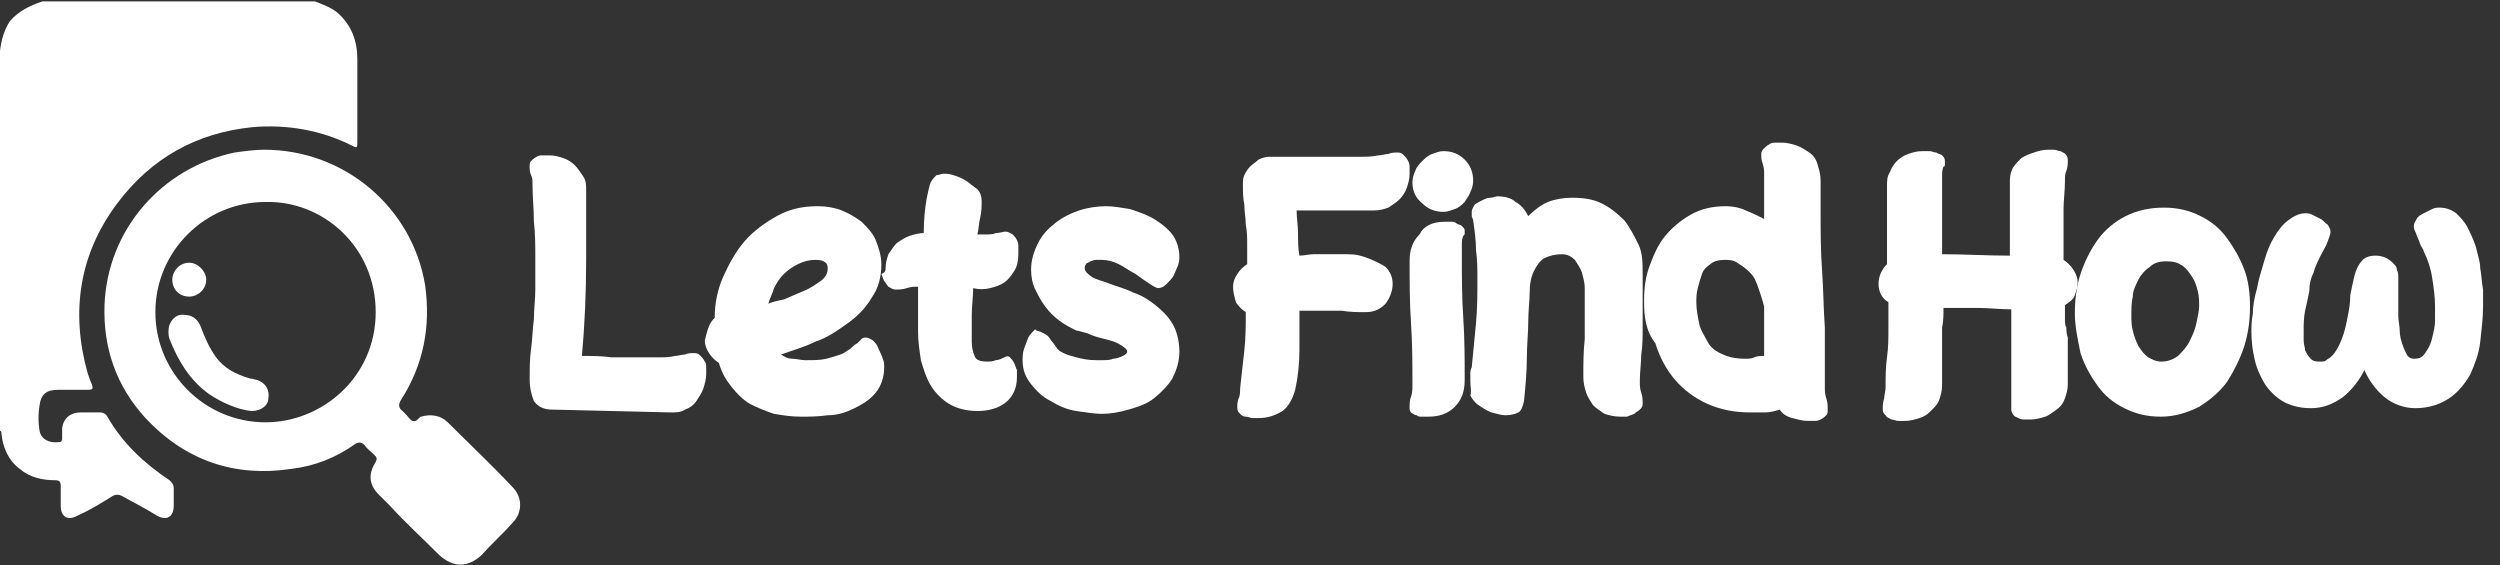
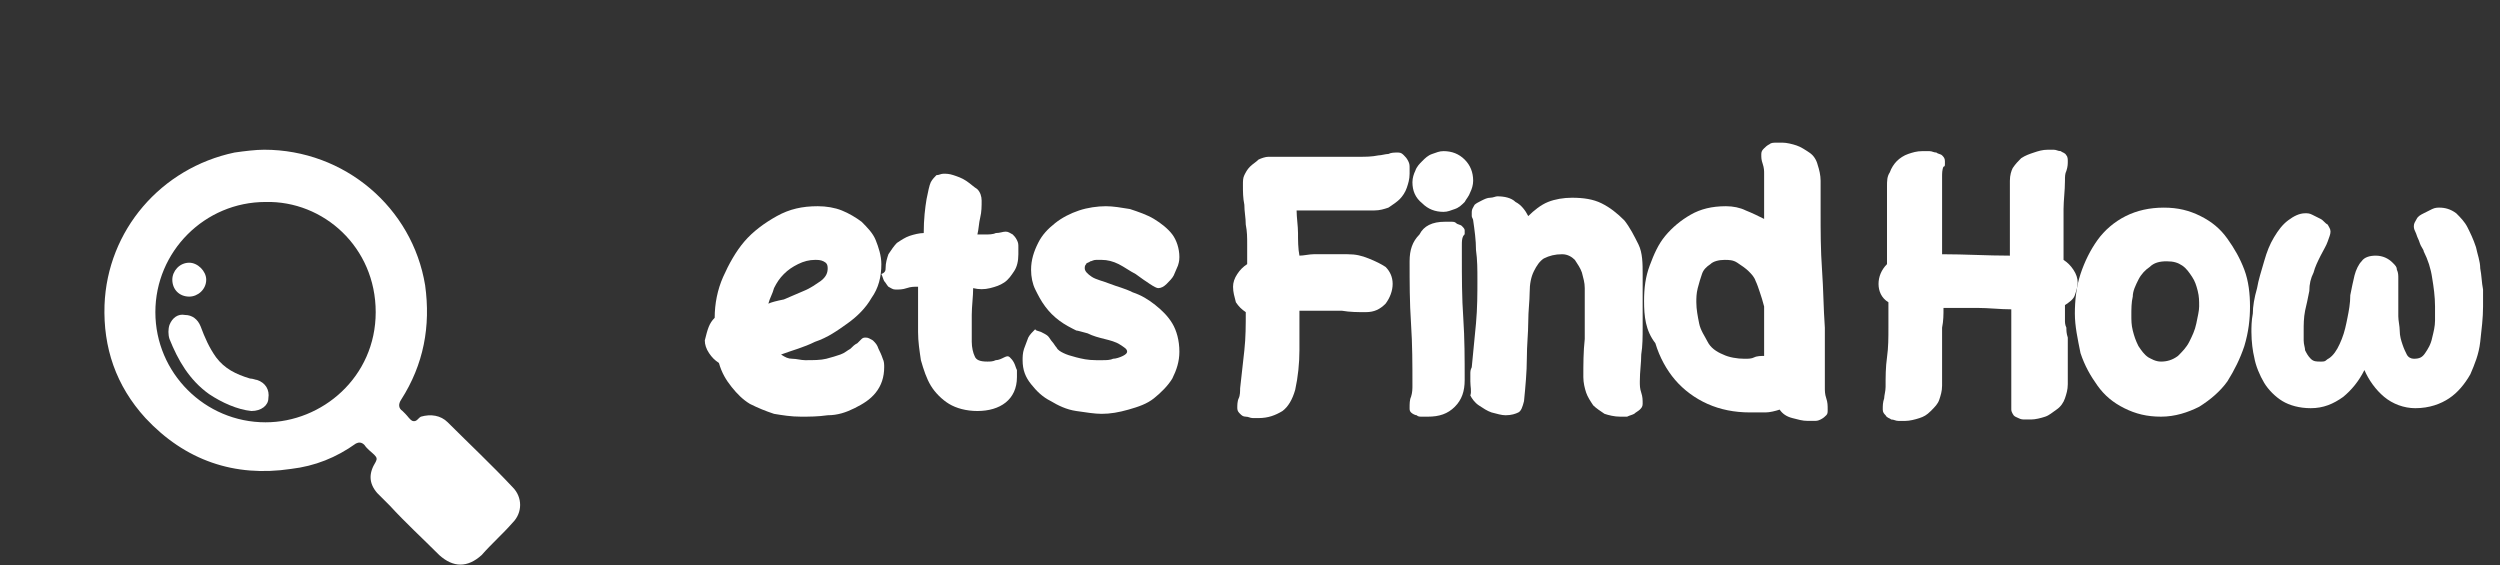
<svg xmlns="http://www.w3.org/2000/svg" version="1.1" id="Layer_1" x="0px" y="0px" viewBox="0 0 177 40" style="enable-background:new 0 0 177 40;" xml:space="preserve">
  <rect x="0" y="0" width="177" height="40" fill="#333333" stroke="none" />
  <style type="text/css">
	.st0{fill:#FFFFFF;}
</style>
  <g>
-     <path class="st0" d="M37.5,26.9c0-0.7,0-1.5,0.1-2.2c0.1-0.7,0.1-1.4,0.2-2.1c0-0.7,0.1-1.4,0.1-2.1c0-0.7,0-1.4,0-2.1   c0-0.9,0-1.9-0.1-2.7c0-0.9-0.1-1.8-0.1-2.7c0-0.2,0-0.4-0.1-0.6c-0.1-0.2-0.1-0.4-0.1-0.6c0-0.2,0-0.3,0.1-0.4   c0.1-0.1,0.2-0.2,0.4-0.3c0.1-0.1,0.3-0.1,0.5-0.1c0.2,0,0.3,0,0.4,0c0.4,0,0.7,0.1,1,0.2c0.3,0.1,0.6,0.3,0.8,0.5   c0.2,0.2,0.4,0.5,0.6,0.8s0.2,0.6,0.2,1V16c0,0.4,0,0.8,0,1.2s0,0.8,0,1.2c0,2.3-0.1,4.6-0.3,6.8c0.7,0,1.4,0,2.1,0.1   c0.7,0,1.4,0,2.1,0c0.4,0,0.8,0,1.2,0c0.4,0,0.8,0,1.2-0.1c0.2,0,0.5-0.1,0.7-0.1c0.2-0.1,0.4-0.1,0.7-0.1c0.2,0,0.3,0.1,0.4,0.2   c0.1,0.1,0.2,0.2,0.3,0.4c0.1,0.1,0.1,0.3,0.1,0.5c0,0.2,0,0.3,0,0.4c0,0.3-0.1,0.7-0.2,1c-0.1,0.3-0.3,0.6-0.5,0.9   c-0.2,0.3-0.5,0.5-0.8,0.6c-0.3,0.2-0.6,0.2-1,0.2l-8.4-0.2c-0.6,0-1-0.2-1.3-0.6C37.6,27.9,37.5,27.4,37.5,26.9z" />
    <path class="st0" d="M50.6,22.5c0-1,0.2-2,0.6-2.9s0.9-1.8,1.5-2.5c0.6-0.7,1.4-1.3,2.3-1.8s1.8-0.7,2.9-0.7c0.6,0,1.2,0.1,1.7,0.3   s1,0.5,1.4,0.8c0.4,0.4,0.8,0.8,1,1.3c0.2,0.5,0.4,1.1,0.4,1.7c0,0.9-0.2,1.7-0.7,2.4c-0.4,0.7-1,1.3-1.7,1.8s-1.4,1-2.3,1.3   c-0.8,0.4-1.6,0.6-2.4,0.9c0.3,0.2,0.5,0.3,0.8,0.3c0.3,0,0.6,0.1,0.9,0.1c0.6,0,1.1,0,1.5-0.1s0.7-0.2,1-0.3   c0.3-0.1,0.5-0.3,0.7-0.4c0.2-0.2,0.3-0.3,0.5-0.4c0.1-0.1,0.2-0.2,0.3-0.3c0.1-0.1,0.2-0.1,0.3-0.1c0.2,0,0.3,0.1,0.5,0.2   c0.2,0.2,0.3,0.3,0.4,0.6c0.1,0.2,0.2,0.4,0.3,0.7c0.1,0.2,0.1,0.4,0.1,0.6c0,0.7-0.2,1.3-0.6,1.8c-0.4,0.5-0.9,0.8-1.5,1.1   c-0.6,0.3-1.2,0.5-1.9,0.5c-0.7,0.1-1.3,0.1-1.9,0.1c-0.7,0-1.3-0.1-1.9-0.2c-0.6-0.2-1.1-0.4-1.7-0.7c-0.5-0.3-0.9-0.7-1.3-1.2   s-0.7-1-0.9-1.7c-0.3-0.2-0.5-0.4-0.7-0.7s-0.3-0.6-0.3-0.9C50.1,23.3,50.2,22.9,50.6,22.5z M54.4,21.5c0.2-0.1,0.6-0.2,1.1-0.3   c0.5-0.2,0.9-0.4,1.4-0.6c0.5-0.2,0.9-0.5,1.2-0.7c0.4-0.3,0.5-0.6,0.5-0.9c0-0.3-0.1-0.4-0.3-0.5c-0.2-0.1-0.4-0.1-0.6-0.1   c-0.4,0-0.8,0.1-1.2,0.3c-0.4,0.2-0.7,0.4-1,0.7c-0.3,0.3-0.5,0.6-0.7,1C54.7,20.8,54.5,21.1,54.4,21.5z" />
    <path class="st0" d="M62.7,19c0-0.4,0.1-0.7,0.2-1c0.2-0.3,0.4-0.6,0.6-0.8c0.3-0.2,0.6-0.4,0.9-0.5c0.3-0.1,0.7-0.2,1-0.2   c0-1,0.1-1.8,0.2-2.4c0.1-0.5,0.2-1,0.3-1.2s0.3-0.4,0.4-0.5c0.2,0,0.3-0.1,0.5-0.1c0.2,0,0.4,0,0.7,0.1c0.3,0.1,0.6,0.2,0.9,0.4   c0.3,0.2,0.5,0.4,0.8,0.6c0.2,0.2,0.3,0.5,0.3,0.8c0,0.4,0,0.8-0.1,1.2c-0.1,0.4-0.1,0.8-0.2,1.2c0.1,0,0.2,0,0.3,0   c0.1,0,0.2,0,0.3,0c0.2,0,0.5,0,0.7-0.1c0.3,0,0.5-0.1,0.7-0.1c0.2,0,0.3,0.1,0.5,0.2c0.1,0.1,0.2,0.2,0.3,0.4   c0.1,0.2,0.1,0.3,0.1,0.5c0,0.2,0,0.3,0,0.5c0,0.5-0.1,0.9-0.3,1.2c-0.2,0.3-0.4,0.6-0.7,0.8c-0.3,0.2-0.6,0.3-1,0.4   c-0.4,0.1-0.8,0.1-1.2,0c0,0.6-0.1,1.3-0.1,1.9c0,0.6,0,1.3,0,1.9c0,0.4,0.1,0.8,0.2,1c0.1,0.3,0.4,0.4,0.9,0.4   c0.2,0,0.4,0,0.6-0.1c0.2,0,0.4-0.1,0.6-0.2c0.2-0.1,0.3-0.1,0.4,0c0.1,0.1,0.2,0.2,0.3,0.4c0.1,0.2,0.1,0.3,0.2,0.5   c0,0.2,0,0.4,0,0.5c0,0.8-0.3,1.4-0.8,1.8c-0.5,0.4-1.2,0.6-2,0.6c-0.8,0-1.5-0.2-2-0.5s-1-0.8-1.3-1.3c-0.3-0.5-0.5-1.1-0.7-1.8   c-0.1-0.7-0.2-1.3-0.2-2c0-0.6,0-1.1,0-1.6c0-0.5,0-1.1,0-1.6c-0.3,0-0.5,0-0.8,0.1c-0.3,0.1-0.5,0.1-0.8,0.1   c-0.2,0-0.3-0.1-0.5-0.2c-0.1-0.1-0.2-0.3-0.3-0.4c-0.1-0.2-0.1-0.3-0.2-0.5C62.7,19.3,62.7,19.1,62.7,19z" />
    <path class="st0" d="M73.7,23.5c0.2,0.1,0.4,0.2,0.5,0.3s0.2,0.3,0.3,0.4c0.1,0.1,0.2,0.3,0.3,0.4c0.1,0.2,0.3,0.3,0.5,0.4   c0.2,0.1,0.5,0.2,0.9,0.3c0.4,0.1,0.8,0.2,1.4,0.2c0.1,0,0.3,0,0.5,0c0.2,0,0.5,0,0.7-0.1c0.2,0,0.5-0.1,0.7-0.2   c0.2-0.1,0.3-0.2,0.3-0.3c0-0.2-0.2-0.3-0.5-0.5c-0.3-0.2-0.7-0.3-1.1-0.4c-0.4-0.1-0.8-0.2-1.2-0.4c-0.4-0.1-0.7-0.2-0.8-0.2   c-0.4-0.2-0.8-0.4-1.2-0.7c-0.4-0.3-0.7-0.6-1-1c-0.3-0.4-0.5-0.8-0.7-1.2s-0.3-0.9-0.3-1.4c0-0.7,0.2-1.3,0.5-1.9s0.7-1,1.2-1.4   c0.5-0.4,1.1-0.7,1.7-0.9c0.6-0.2,1.3-0.3,1.9-0.3c0.5,0,1.1,0.1,1.7,0.2c0.6,0.2,1.2,0.4,1.7,0.7c0.5,0.3,1,0.7,1.3,1.1   s0.5,1,0.5,1.6c0,0.1,0,0.3-0.1,0.6c-0.1,0.2-0.2,0.5-0.3,0.7c-0.1,0.2-0.3,0.4-0.5,0.6c-0.2,0.2-0.4,0.3-0.6,0.3   c-0.1,0-0.3-0.1-0.6-0.3s-0.6-0.4-1-0.7c-0.4-0.2-0.8-0.5-1.2-0.7c-0.4-0.2-0.8-0.3-1.2-0.3c-0.1,0-0.2,0-0.4,0s-0.3,0.1-0.4,0.1   c-0.1,0.1-0.3,0.1-0.3,0.2c-0.1,0.1-0.1,0.2-0.1,0.3c0,0.2,0.2,0.4,0.5,0.6c0.3,0.2,0.8,0.3,1.3,0.5s1,0.3,1.6,0.6   c0.6,0.2,1.1,0.5,1.6,0.9c0.5,0.4,0.9,0.8,1.2,1.3c0.3,0.5,0.5,1.2,0.5,2c0,0.7-0.2,1.3-0.5,1.9c-0.3,0.5-0.8,1-1.3,1.4   c-0.5,0.4-1.1,0.6-1.8,0.8c-0.7,0.2-1.3,0.3-1.9,0.3c-0.5,0-1.1-0.1-1.8-0.2c-0.7-0.1-1.3-0.4-1.8-0.7c-0.6-0.3-1-0.7-1.4-1.2   c-0.4-0.5-0.6-1-0.6-1.7c0-0.2,0-0.5,0.1-0.8c0.1-0.3,0.2-0.5,0.3-0.8c0.1-0.2,0.3-0.4,0.5-0.6C73.3,23.4,73.4,23.4,73.7,23.5z" />
    <path class="st0" d="M87.3,20.3c0-0.3,0.1-0.6,0.3-0.9c0.2-0.3,0.4-0.5,0.7-0.7c0-0.5,0-0.9,0-1.4c0-0.5,0-0.9-0.1-1.4   c0-0.5-0.1-0.9-0.1-1.4c-0.1-0.5-0.1-0.9-0.1-1.4c0-0.3,0-0.5,0.1-0.7s0.2-0.4,0.4-0.6s0.4-0.3,0.6-0.5c0.2-0.1,0.5-0.2,0.7-0.2   c0.8,0,1.7,0,2.5,0c0.8,0,1.7,0,2.5,0c0.5,0,0.9,0,1.4,0c0.5,0,0.9,0,1.4-0.1c0.2,0,0.5-0.1,0.7-0.1c0.2-0.1,0.4-0.1,0.7-0.1   c0.2,0,0.3,0.1,0.4,0.2c0.1,0.1,0.2,0.2,0.3,0.4s0.1,0.3,0.1,0.5s0,0.3,0,0.4c0,0.4-0.1,0.7-0.2,1c-0.1,0.3-0.3,0.6-0.5,0.8   c-0.2,0.2-0.5,0.4-0.8,0.6c-0.3,0.1-0.6,0.2-1,0.2h-2.7c-0.5,0-0.9,0-1.4,0c-0.4,0-0.9,0-1.4,0c0,0.5,0.1,1.1,0.1,1.6   c0,0.5,0,1.1,0.1,1.6c0.3,0,0.7-0.1,1-0.1c0.3,0,0.6,0,1,0c0.4,0,0.8,0,1.4,0s1,0.1,1.5,0.3s0.9,0.4,1.2,0.6   c0.3,0.3,0.5,0.7,0.5,1.2c0,0.5-0.2,1-0.5,1.4c-0.4,0.4-0.8,0.6-1.4,0.6c-0.6,0-1.1,0-1.7-0.1C94.5,22,93.9,22,93.3,22H92   c0,0.9,0,1.9,0,2.8c0,0.9-0.1,1.9-0.3,2.8c-0.2,0.7-0.5,1.2-0.9,1.5c-0.5,0.3-1,0.5-1.7,0.5c-0.1,0-0.3,0-0.4,0   c-0.2,0-0.3-0.1-0.5-0.1s-0.3-0.1-0.4-0.2c-0.1-0.1-0.2-0.2-0.2-0.4c0-0.2,0-0.5,0.1-0.7c0.1-0.2,0.1-0.5,0.1-0.7   c0.1-0.9,0.2-1.8,0.3-2.7s0.1-1.8,0.1-2.7c-0.3-0.2-0.5-0.4-0.7-0.7C87.4,21,87.3,20.7,87.3,20.3z" />
    <path class="st0" d="M102.3,15.7c0.1,0,0.2,0,0.4,0c0.2,0,0.3,0,0.4,0.1s0.3,0.1,0.4,0.2c0.1,0.1,0.2,0.2,0.2,0.3   c0,0.1,0,0.1,0,0.2s0,0.1-0.1,0.2c-0.1,0.2-0.1,0.4-0.1,0.7c0,0.2,0,0.4,0,0.7c0,1.5,0,3,0.1,4.4c0.1,1.5,0.1,2.9,0.1,4.4   c0,0.8-0.2,1.4-0.7,1.9s-1.1,0.7-1.9,0.7c-0.1,0-0.2,0-0.4,0s-0.3,0-0.4-0.1c-0.1,0-0.3-0.1-0.4-0.2c-0.1-0.1-0.1-0.2-0.1-0.3   c0-0.3,0-0.6,0.1-0.8c0.1-0.3,0.1-0.6,0.1-0.8c0-1.5,0-2.9-0.1-4.4c-0.1-1.5-0.1-2.9-0.1-4.4c0-0.8,0.2-1.4,0.7-1.9   C100.8,16,101.4,15.7,102.3,15.7z M100,12.9c0-0.3,0.1-0.6,0.2-0.8c0.1-0.3,0.3-0.5,0.5-0.7c0.2-0.2,0.4-0.4,0.7-0.5   c0.3-0.1,0.5-0.2,0.8-0.2c0.6,0,1.1,0.2,1.5,0.6c0.4,0.4,0.6,0.9,0.6,1.5c0,0.3-0.1,0.6-0.2,0.8c-0.1,0.3-0.3,0.5-0.4,0.7   c-0.2,0.2-0.4,0.4-0.7,0.5c-0.3,0.1-0.5,0.2-0.8,0.2c-0.6,0-1.1-0.2-1.5-0.6C100.2,14,100,13.5,100,12.9z" />
    <path class="st0" d="M104.1,27c0-0.2,0-0.3,0-0.5s0-0.3,0.1-0.5c0.1-1,0.2-2,0.3-3.1s0.1-2.1,0.1-3.1c0-0.7,0-1.4-0.1-2.1   c0-0.7-0.1-1.4-0.2-2.1c0-0.1-0.1-0.2-0.1-0.3c0-0.1,0-0.2,0-0.3c0-0.2,0.1-0.3,0.2-0.5c0.1-0.1,0.3-0.2,0.5-0.3   c0.2-0.1,0.4-0.2,0.6-0.2c0.2,0,0.4-0.1,0.5-0.1c0.5,0,1,0.1,1.3,0.4c0.4,0.2,0.7,0.6,0.9,1c0.4-0.4,0.9-0.8,1.4-1   c0.5-0.2,1.1-0.3,1.7-0.3c0.8,0,1.5,0.1,2.1,0.4c0.6,0.3,1.1,0.7,1.6,1.2c0.4,0.5,0.7,1.1,1,1.7s0.3,1.4,0.3,2.1c0,0.6,0,1.2,0,1.9   c0,0.6,0,1.2,0,1.9c0,0.6,0,1.3-0.1,1.9c0,0.6-0.1,1.2-0.1,1.9c0,0.3,0,0.5,0.1,0.8c0.1,0.3,0.1,0.5,0.1,0.8c0,0.2-0.1,0.3-0.2,0.4   c-0.1,0.1-0.3,0.2-0.4,0.3c-0.2,0.1-0.3,0.1-0.5,0.2c-0.2,0-0.3,0-0.5,0c-0.4,0-0.8-0.1-1.1-0.2c-0.3-0.2-0.6-0.4-0.8-0.6   c-0.2-0.3-0.4-0.6-0.5-0.9c-0.1-0.3-0.2-0.7-0.2-1.1c0-0.9,0-1.8,0.1-2.7c0-0.9,0-1.8,0-2.7c0-0.2,0-0.5,0-0.9   c0-0.4-0.1-0.7-0.2-1.1c-0.1-0.3-0.3-0.6-0.5-0.9c-0.2-0.2-0.5-0.4-0.9-0.4c-0.5,0-0.9,0.1-1.3,0.3c-0.3,0.2-0.5,0.5-0.7,0.9   c-0.2,0.4-0.3,0.9-0.3,1.5c0,0.6-0.1,1.3-0.1,2.1c0,0.8-0.1,1.6-0.1,2.6c0,0.9-0.1,2-0.2,3c-0.1,0.4-0.2,0.7-0.4,0.8   c-0.2,0.1-0.5,0.2-0.9,0.2c-0.3,0-0.6-0.1-1-0.2c-0.3-0.1-0.6-0.3-0.9-0.5c-0.3-0.2-0.5-0.5-0.6-0.7   C104.2,27.7,104.1,27.4,104.1,27z" />
    <path class="st0" d="M116.4,21.3c0-0.9,0.1-1.7,0.4-2.5c0.3-0.8,0.6-1.5,1.1-2.1c0.5-0.6,1.1-1.1,1.8-1.5c0.7-0.4,1.5-0.6,2.5-0.6   c0.5,0,1,0.1,1.4,0.3c0.5,0.2,0.9,0.4,1.3,0.6c0-0.5,0-1.1,0-1.6c0-0.5,0-1.1,0-1.6c0-0.2,0-0.4-0.1-0.7s-0.1-0.4-0.1-0.7   c0-0.2,0.1-0.3,0.2-0.4s0.2-0.2,0.4-0.3c0.1-0.1,0.3-0.1,0.5-0.1c0.2,0,0.3,0,0.4,0c0.3,0,0.7,0.1,1,0.2c0.3,0.1,0.6,0.3,0.9,0.5   c0.3,0.2,0.5,0.5,0.6,0.9c0.1,0.3,0.2,0.7,0.2,1.1s0,0.7,0,1.1s0,0.7,0,1.1c0,1.4,0,2.7,0.1,4.1c0.1,1.4,0.1,2.7,0.2,4.1h0v0.6   c0,0.6,0,1.2,0,1.8c0,0.6,0,1.2,0,1.8c0,0.3,0,0.5,0.1,0.8c0.1,0.3,0.1,0.5,0.1,0.8c0,0.2,0,0.3-0.1,0.4s-0.2,0.2-0.4,0.3   s-0.3,0.1-0.5,0.1c-0.2,0-0.3,0-0.4,0c-0.4,0-0.7-0.1-1.1-0.2c-0.4-0.1-0.7-0.3-0.9-0.6c-0.3,0.1-0.7,0.2-1,0.2c-0.4,0-0.7,0-1.1,0   c-1.1,0-2.1-0.2-3-0.6s-1.7-1-2.3-1.7s-1.1-1.6-1.4-2.6C116.5,23.4,116.4,22.4,116.4,21.3z M120.1,21.4c0,0.5,0.1,1,0.2,1.5   c0.1,0.5,0.4,0.9,0.6,1.3s0.6,0.7,1.1,0.9c0.4,0.2,1,0.3,1.5,0.3c0.3,0,0.5,0,0.7-0.1c0.2-0.1,0.5-0.1,0.7-0.1c0-0.2,0-0.4,0-0.5   c0-0.2,0-0.3,0-0.5l0-2.4c0-0.1,0-0.1,0-0.1c-0.1-0.4-0.2-0.7-0.3-1c-0.1-0.3-0.2-0.6-0.3-0.8c-0.1-0.3-0.3-0.5-0.5-0.7   c-0.2-0.2-0.5-0.4-0.8-0.6c-0.3-0.2-0.6-0.2-0.9-0.2c-0.4,0-0.8,0.1-1,0.3c-0.3,0.2-0.5,0.4-0.6,0.7c-0.1,0.3-0.2,0.6-0.3,1   S120.1,21.1,120.1,21.4z" />
    <path class="st0" d="M133,20.1c0-0.5,0.2-1,0.6-1.4v-5.5c0-0.4,0-0.7,0.2-1c0.1-0.3,0.3-0.6,0.5-0.8c0.2-0.2,0.5-0.4,0.8-0.5   c0.3-0.1,0.6-0.2,1-0.2c0.1,0,0.3,0,0.5,0c0.2,0,0.3,0.1,0.5,0.1c0.1,0.1,0.3,0.1,0.4,0.2c0.1,0.1,0.2,0.2,0.2,0.4   c0,0.1,0,0.2,0,0.2c0,0.1,0,0.2-0.1,0.2c-0.1,0.2-0.1,0.5-0.1,0.7c0,0.2,0,0.5,0,0.7c0,0.8,0,1.6,0,2.4c0,0.8,0,1.6,0,2.4   c1.6,0,3.2,0.1,4.8,0.1c0-0.9,0-1.8,0-2.6c0-0.9,0-1.8,0-2.7c0-0.4,0.1-0.7,0.2-0.9c0.2-0.3,0.4-0.5,0.6-0.7   c0.3-0.2,0.6-0.3,0.9-0.4c0.3-0.1,0.6-0.2,1-0.2c0.1,0,0.3,0,0.4,0c0.2,0,0.3,0.1,0.5,0.1c0.1,0.1,0.3,0.1,0.4,0.3   c0.1,0.1,0.1,0.3,0.1,0.4c0,0.2,0,0.4-0.1,0.7c-0.1,0.2-0.1,0.4-0.1,0.7c0,0.7-0.1,1.4-0.1,2s0,1.3,0,2c0,0.3,0,0.6,0,0.8   s0,0.5,0,0.8c0.3,0.2,0.5,0.4,0.7,0.7c0.2,0.3,0.3,0.6,0.3,0.9c0,0.3-0.1,0.6-0.2,0.9s-0.4,0.5-0.7,0.7l0,1.1c0,0.1,0,0.3,0.1,0.5   c0,0.2,0,0.4,0.1,0.7c0,0.2,0,0.5,0,0.7s0,0.4,0,0.6v2c0,0.4-0.1,0.7-0.2,1s-0.3,0.6-0.6,0.8s-0.5,0.4-0.8,0.5   c-0.3,0.1-0.7,0.2-1,0.2c-0.1,0-0.3,0-0.4,0c-0.2,0-0.3,0-0.5-0.1s-0.3-0.1-0.4-0.3s-0.1-0.2-0.1-0.4c0-0.8,0-1.5,0-2.3   c0-0.8,0-1.6,0-2.4v-2.3c-0.8,0-1.6-0.1-2.4-0.1c-0.8,0-1.6,0-2.4,0c0,0.5,0,0.9-0.1,1.4c0,0.5,0,0.9,0,1.4v2.7   c0,0.4-0.1,0.7-0.2,1s-0.3,0.5-0.6,0.8s-0.5,0.4-0.8,0.5c-0.3,0.1-0.7,0.2-1,0.2c-0.1,0-0.3,0-0.5,0c-0.2,0-0.3-0.1-0.5-0.1   c-0.1-0.1-0.3-0.1-0.4-0.3c-0.1-0.1-0.2-0.2-0.2-0.4c0-0.3,0-0.5,0.1-0.8c0-0.2,0.1-0.5,0.1-0.8c0-0.7,0-1.4,0.1-2.1   c0.1-0.7,0.1-1.4,0.1-2.1c0-0.3,0-0.6,0-0.9c0-0.3,0-0.6,0-0.9C133.2,21.1,133,20.6,133,20.1z" />
    <path class="st0" d="M146.9,22.2c0-0.9,0.1-1.9,0.4-2.8c0.3-0.9,0.7-1.7,1.2-2.4c0.5-0.7,1.2-1.3,2-1.7c0.8-0.4,1.7-0.6,2.7-0.6   c1,0,1.8,0.2,2.6,0.6c0.8,0.4,1.4,0.9,1.9,1.6c0.5,0.7,0.9,1.4,1.2,2.2s0.4,1.7,0.4,2.6c0,0.9-0.1,1.8-0.4,2.8   c-0.3,0.9-0.7,1.7-1.2,2.5c-0.5,0.7-1.2,1.3-2,1.8c-0.8,0.4-1.7,0.7-2.7,0.7c-1,0-1.8-0.2-2.6-0.6c-0.8-0.4-1.4-0.9-1.9-1.6   c-0.5-0.7-0.9-1.4-1.2-2.3C147.1,24,146.9,23.1,146.9,22.2z M153,25.6c0.4,0,0.8-0.1,1.2-0.4c0.3-0.3,0.6-0.6,0.8-1   c0.2-0.4,0.4-0.8,0.5-1.3s0.2-0.9,0.2-1.2c0-0.4,0-0.7-0.1-1.1c-0.1-0.4-0.2-0.7-0.4-1c-0.2-0.3-0.4-0.6-0.7-0.8   c-0.3-0.2-0.6-0.3-1.1-0.3c-0.5,0-0.9,0.1-1.2,0.4c-0.3,0.2-0.6,0.5-0.8,0.9s-0.4,0.8-0.4,1.2c-0.1,0.4-0.1,0.9-0.1,1.3   c0,0.4,0,0.7,0.1,1.1c0.1,0.4,0.2,0.7,0.4,1.1c0.2,0.3,0.4,0.6,0.7,0.8C152.3,25.4,152.6,25.6,153,25.6z" />
    <path class="st0" d="M159.4,23.5c0-0.3,0-0.8,0.1-1.3c0-0.5,0.1-1.1,0.3-1.8c0.1-0.6,0.3-1.2,0.5-1.9s0.4-1.2,0.7-1.7   c0.3-0.5,0.6-0.9,1-1.2c0.4-0.3,0.8-0.5,1.2-0.5c0.2,0,0.3,0,0.5,0.1s0.4,0.2,0.6,0.3c0.2,0.1,0.3,0.3,0.5,0.4   c0.1,0.2,0.2,0.3,0.2,0.5c0,0.2-0.1,0.4-0.2,0.7c-0.1,0.3-0.3,0.6-0.5,1c-0.2,0.4-0.4,0.8-0.5,1.2c-0.2,0.4-0.3,0.8-0.3,1.3   c-0.1,0.5-0.2,1-0.3,1.4c-0.1,0.5-0.1,1-0.1,1.4c0,0.2,0,0.5,0,0.7c0,0.3,0.1,0.5,0.1,0.7c0.1,0.2,0.2,0.4,0.4,0.6   c0.2,0.2,0.4,0.2,0.7,0.2c0.2,0,0.3,0,0.4-0.1c0.1-0.1,0.2-0.1,0.4-0.3c0.3-0.3,0.5-0.7,0.7-1.2c0.2-0.5,0.3-1,0.4-1.5   c0.1-0.5,0.2-1,0.2-1.6c0.1-0.5,0.2-1,0.3-1.4c0.1-0.4,0.3-0.8,0.5-1c0.2-0.3,0.6-0.4,1-0.4c0.5,0,0.9,0.2,1.2,0.5   c0.2,0.2,0.3,0.3,0.3,0.5c0.1,0.2,0.1,0.4,0.1,0.6c0,0.2,0,0.4,0,0.6c0,0.2,0,0.4,0,0.6c0,0.1,0,0.3,0,0.6s0,0.6,0,0.9   c0,0.3,0.1,0.7,0.1,1c0,0.4,0.1,0.7,0.2,1c0.1,0.3,0.2,0.5,0.3,0.7c0.1,0.2,0.3,0.3,0.5,0.3c0.4,0,0.6-0.1,0.8-0.4   c0.2-0.3,0.4-0.6,0.5-1.1c0.1-0.4,0.2-0.8,0.2-1.2c0-0.4,0-0.8,0-1c0-0.7-0.1-1.4-0.2-2c-0.1-0.7-0.3-1.3-0.6-1.9   c0-0.1-0.1-0.2-0.2-0.4c-0.1-0.2-0.1-0.3-0.2-0.5s-0.1-0.3-0.2-0.5c-0.1-0.2-0.1-0.3-0.1-0.4c0-0.2,0.1-0.3,0.2-0.5   c0.1-0.2,0.3-0.3,0.5-0.4s0.4-0.2,0.6-0.3s0.4-0.1,0.5-0.1c0.4,0,0.8,0.1,1.2,0.4c0.3,0.3,0.6,0.6,0.8,1s0.4,0.8,0.6,1.4   c0.1,0.5,0.3,1,0.3,1.5c0.1,0.5,0.1,1,0.2,1.5c0,0.5,0,0.9,0,1.2c0,0.8-0.1,1.6-0.2,2.5c-0.1,0.9-0.4,1.6-0.7,2.3   c-0.4,0.7-0.9,1.3-1.5,1.7s-1.4,0.7-2.4,0.7c-0.8,0-1.6-0.3-2.2-0.8c-0.6-0.5-1.1-1.2-1.4-1.9c-0.4,0.8-0.9,1.4-1.5,1.9   c-0.7,0.5-1.4,0.8-2.3,0.8c-0.8,0-1.5-0.2-2-0.5c-0.5-0.3-1-0.8-1.3-1.3c-0.3-0.5-0.6-1.2-0.7-1.8   C159.5,24.9,159.4,24.2,159.4,23.5z" />
  </g>
  <g id="jwFpMs.tif">
    <g>
-       <path class="st0" d="M22.3,0.1c0.5,0.2,1.1,0.4,1.6,0.8c1,0.9,1.4,2,1.4,3.3c0,1.9,0,3.9,0,5.8c0,0.5,0,0.5-0.4,0.3    c-2.2-1.1-4.6-1.5-7-1.3c-4,0.4-7.2,2.2-9.6,5.4c-2.7,3.6-3.3,7.7-2.1,12c0.1,0.3,0.2,0.6,0.3,0.8c0.1,0.3,0.1,0.4-0.3,0.4    c-0.7,0-1.4,0-2.1,0c-0.8,0-1.2,0.3-1.3,1.1c-0.1,0.6-0.1,1.2,0,1.8c0.1,0.6,0.7,0.9,1.4,0.8c0.2,0,0.2-0.2,0.2-0.3    c0-0.2,0-0.5,0-0.7c0.1-0.7,0.6-1.1,1.3-1.1c0.5,0,0.9,0,1.4,0c0.2,0,0.4,0.1,0.5,0.3c1.1,1.9,2.6,3.3,4.4,4.5    c0.2,0.2,0.3,0.3,0.3,0.6c0,0.4,0,0.8,0,1.2c0,0.8-0.5,1.1-1.2,0.7c-0.8-0.5-1.6-0.9-2.5-1.4C8.4,35,8.2,35,8,35.1    c-0.8,0.5-1.6,1-2.5,1.4c-0.7,0.4-1.2,0.1-1.2-0.7c0-0.5,0-0.9,0-1.4c0-0.3-0.1-0.4-0.4-0.4c-0.9,0-1.8-0.2-2.5-0.8    c-0.8-0.6-1.2-1.5-1.3-2.5c0-0.1,0-0.2-0.1-0.2c0-9,0-18,0-26.9c0.1-0.8,0.3-1.5,0.7-2.1C1.3,0.8,2.1,0.4,3,0.1    C9.4,0.1,15.8,0.1,22.3,0.1z" />
      <path class="st0" d="M18.7,10.6c5.7,0,10.5,4.1,11.4,9.6c0.4,2.9-0.1,5.6-1.7,8.1c-0.2,0.3-0.2,0.6,0.1,0.8    c0.1,0.1,0.1,0.1,0.2,0.2c0.2,0.2,0.3,0.4,0.5,0.5c0.3,0.1,0.4-0.2,0.6-0.3c0.7-0.2,1.4-0.1,1.9,0.4c1.5,1.5,3.1,3,4.6,4.6    c0.7,0.7,0.7,1.8,0,2.5c-0.7,0.8-1.5,1.5-2.2,2.3c-1,0.9-2,0.9-3,0c-1.2-1.2-2.4-2.3-3.5-3.5c-0.3-0.3-0.6-0.6-0.9-0.9    c-0.6-0.7-0.6-1.4-0.1-2.2c0.1-0.2,0.1-0.3-0.1-0.5c-0.2-0.2-0.5-0.4-0.7-0.7c-0.2-0.2-0.4-0.2-0.6-0.1c-1.4,1-2.9,1.6-4.6,1.8    c-4,0.6-7.5-0.6-10.3-3.6c-2.1-2.3-3-5-2.9-8c0.2-5.3,4-9.7,9.2-10.8C17.3,10.7,18.1,10.6,18.7,10.6z M18.8,14.3    c-4.3,0-7.8,3.5-7.8,7.8c0,4.3,3.5,7.8,7.8,7.8c4,0,7.8-3.2,7.8-7.8C26.6,17.5,22.9,14.2,18.8,14.3z" />
      <path class="st0" d="M17.8,29.1c-1-0.1-2.1-0.6-3-1.2c-1.4-1-2.2-2.4-2.8-3.9c-0.1-0.3-0.1-0.7,0-1c0.2-0.5,0.6-0.8,1.1-0.7    c0.5,0,0.9,0.3,1.1,0.8c0.3,0.8,0.6,1.5,1.1,2.2c0.6,0.8,1.4,1.2,2.4,1.5c0.2,0,0.4,0.1,0.5,0.1c0.6,0.2,0.9,0.7,0.8,1.3    C19,28.7,18.5,29.1,17.8,29.1z" />
      <path class="st0" d="M13.4,21c-0.7,0-1.2-0.5-1.2-1.2c0-0.6,0.5-1.2,1.2-1.2c0.6,0,1.2,0.6,1.2,1.2C14.6,20.5,14,21,13.4,21z" />
    </g>
  </g>
</svg>